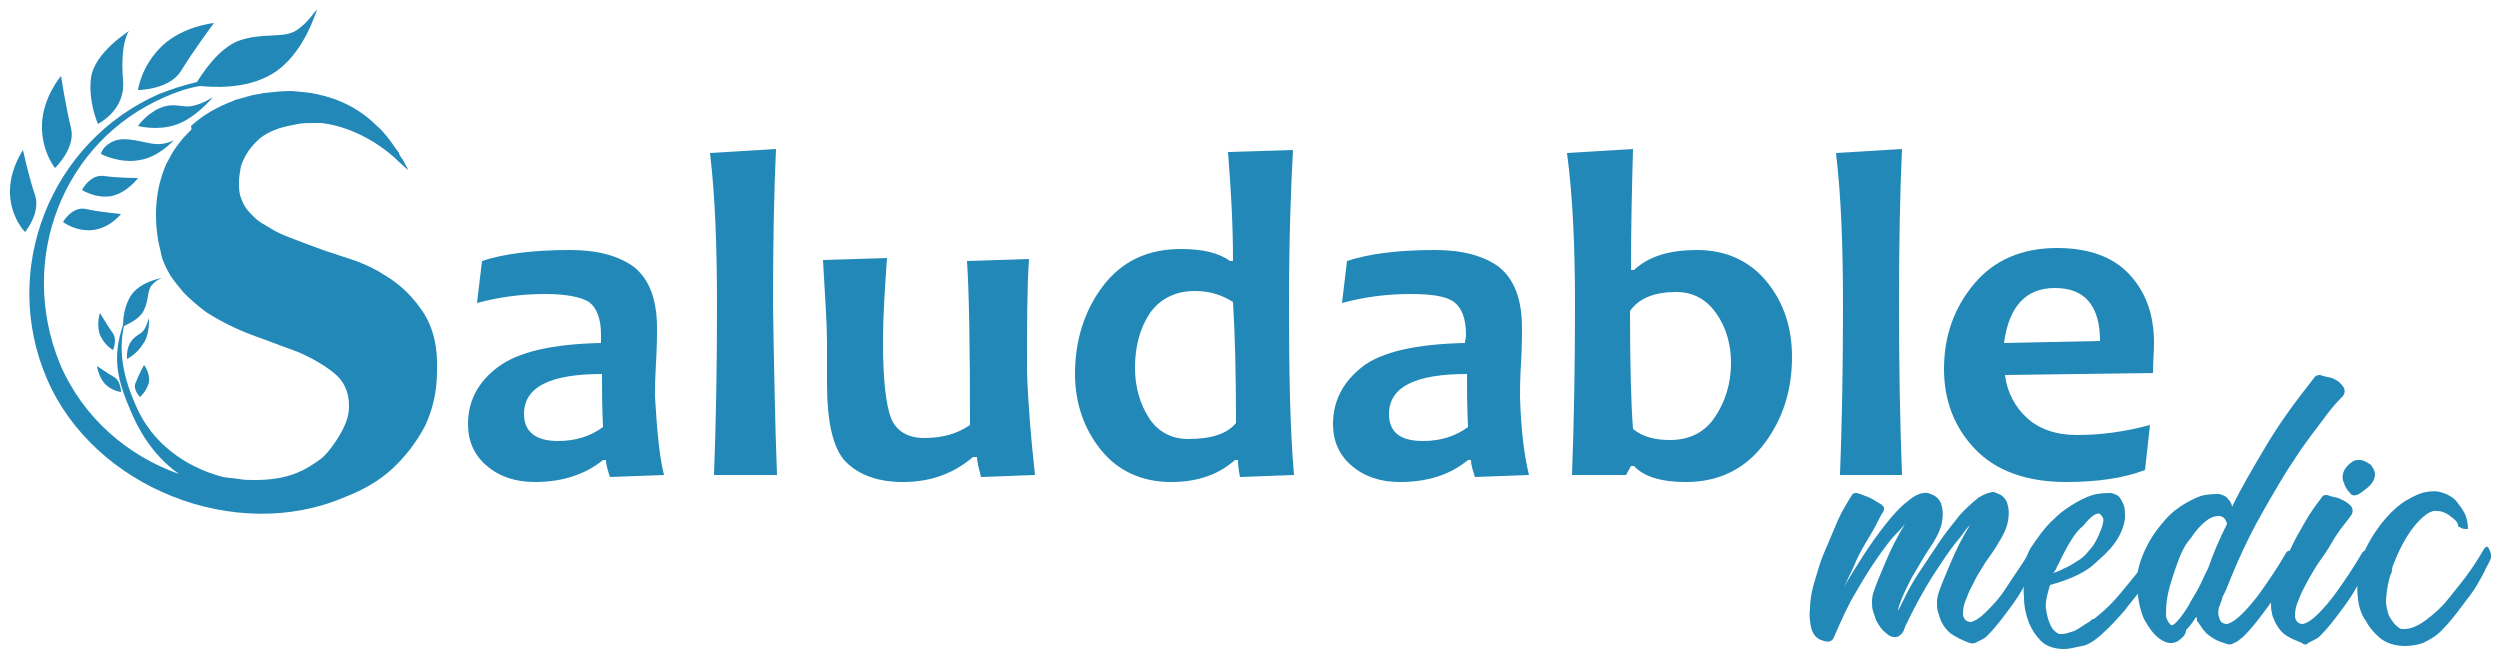
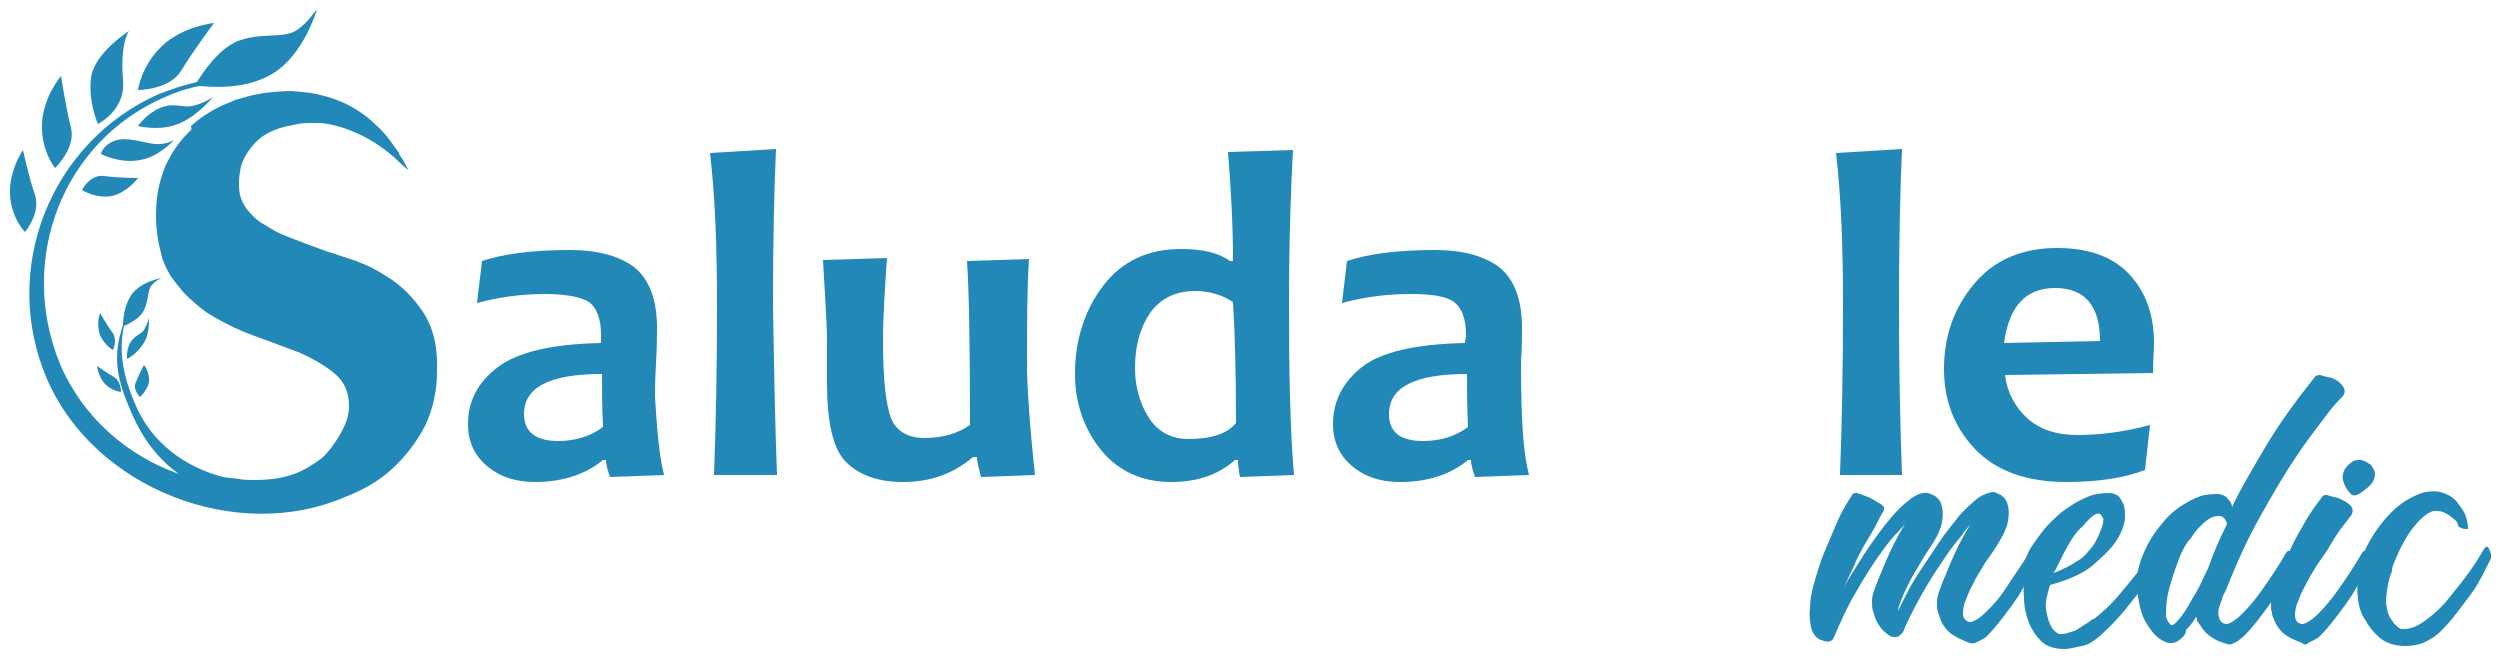
<svg xmlns="http://www.w3.org/2000/svg" version="1.1" id="Capa_1" x="0px" y="0px" viewBox="0 0 250 66" style="enable-background:new 0 0 250 66;" xml:space="preserve">
  <style type="text/css">
	.st0{fill:#2188B8;}
</style>
  <g>
    <path class="st0" d="M203.5,55.2c0.1,0.2,0.2,0.4,0.2,0.7c0,0.1,0,0.2-0.1,0.3c-0.1,0.2-0.2,0.5-0.5,1c-0.2,0.5-0.5,1.1-0.9,1.8   s-0.9,1.4-1.5,2.2c-0.6,0.8-1.2,1.6-2,2.4c-0.2,0.2-0.4,0.3-0.6,0.4c-0.2,0.1-0.4,0.2-0.6,0.3c-0.3,0.1-0.5,0-0.8-0.1   c-0.5-0.2-0.9-0.4-1.4-0.7c-0.5-0.3-0.9-0.8-1.2-1.4c-0.1-0.3-0.2-0.6-0.3-0.9c-0.1-0.3-0.1-0.6-0.1-1c0-0.4,0.1-0.8,0.3-1.3   c0.2-0.6,0.6-1.5,1.1-2.7c0.5-1.2,1.1-2.4,1.9-3.7c-0.1,0.1-0.4,0.4-0.8,1c-0.4,0.5-1,1.2-1.6,2.1s-1.3,1.9-2,3.1s-1.4,2.5-2.1,4   c0,0.1-0.1,0.2-0.1,0.3c-0.1,0.2-0.2,0.4-0.4,0.5c-0.1,0.2-0.4,0.2-0.6,0.2s-0.5-0.1-0.8-0.4c-0.4-0.3-0.7-0.7-1-1.3   c-0.1-0.3-0.2-0.6-0.3-0.9c-0.1-0.3-0.1-0.6-0.1-1c0-0.4,0.1-0.8,0.3-1.3c0.2-0.6,0.6-1.5,1.1-2.7s1.1-2.4,1.9-3.7   c-0.1,0.1-0.4,0.5-0.9,1s-1.1,1.3-1.8,2.3s-1.4,2.1-2.2,3.5c-0.8,1.3-1.5,2.9-2.2,4.5l-0.1,0.2c-0.2,0.3-0.6,0.3-0.9,0.2   c-0.2-0.1-0.4-0.1-0.5-0.2c-0.4-0.2-0.7-0.7-0.8-1.2s-0.2-1.2-0.1-1.8c0-0.7,0.1-1.4,0.3-2.2c0.1-0.4,0.3-1,0.5-1.7   c0.2-0.7,0.5-1.5,0.9-2.4s0.7-1.7,1.1-2.6c0.4-0.9,0.9-1.7,1.4-2.5c0.1-0.2,0.3-0.2,0.5-0.2c0.3,0.1,0.6,0.2,1.1,0.4   s0.9,0.5,1.4,0.8c0.1,0.1,0.2,0.2,0.2,0.3s0,0.3-0.1,0.4c-0.2,0.3-0.4,0.7-0.7,1.3c-0.3,0.6-0.7,1.2-1.1,1.9s-0.8,1.4-1.1,2.2   c-0.4,0.8-0.7,1.5-1,2.1c0.5-0.9,1.2-2,1.9-3.1s1.5-2.2,2.2-3.1c0.8-1,1.5-1.8,2.3-2.4c0.7-0.6,1.4-0.9,2-0.8   c0.3,0.1,0.5,0.2,0.7,0.3c0.4,0.3,0.6,0.6,0.7,1.1c0.1,0.4,0.1,0.9,0,1.5c-0.1,0.6-0.4,1.3-0.9,2.1c-0.4,0.6-0.8,1.2-1.2,1.9   c-0.4,0.7-0.8,1.3-1.1,1.9c-0.3,0.6-0.6,1.2-0.8,1.7c-0.2,0.5-0.4,1-0.4,1.3c0.2-0.4,0.5-1,0.9-1.8s0.9-1.6,1.5-2.5   s1.2-1.8,1.8-2.7c0.6-0.9,1.3-1.7,1.9-2.5c0.6-0.7,1.3-1.3,1.9-1.8c0.6-0.4,1.2-0.6,1.6-0.6c0.2,0.1,0.5,0.2,0.7,0.3   c0.4,0.3,0.6,0.6,0.7,1.1c0.1,0.4,0.1,0.9,0,1.5s-0.4,1.3-0.9,2.1c-0.4,0.7-0.9,1.4-1.4,2.1c-0.4,0.7-0.9,1.4-1.2,2.1   c-0.4,0.7-0.6,1.3-0.8,1.8c-0.2,0.5-0.2,1-0.2,1.3c0.1,0.5,0.4,0.7,0.8,0.7c0.4-0.1,0.9-0.4,1.5-1c0.6-0.6,1.3-1.3,2-2.4   s1.6-2.3,2.4-3.7C203.1,55,203.3,55,203.5,55.2z" />
    <path class="st0" d="M203,54.9c0.8-1.2,1.5-2.2,2.4-3c0.8-0.8,1.6-1.3,2.3-1.7s1.4-0.7,2-0.8c0.6-0.1,1.1-0.1,1.4-0.1   c0.4,0.1,0.7,0.2,0.9,0.5c0.2,0.3,0.3,0.5,0.4,0.8c0.1,0.3,0.1,0.7,0.1,1.2c-0.1,0.9-0.5,1.8-1.1,2.6c-0.5,0.7-1.3,1.4-2.2,2.2   c-1,0.8-2.4,1.4-4.2,1.9c-0.3,1-0.5,1.8-0.4,2.4s0.2,1.1,0.4,1.5c0.2,0.5,0.5,0.8,0.9,1c0.1,0,0.1,0,0.3,0c0.3,0,0.6-0.1,0.9-0.2   c0.4-0.1,0.7-0.3,1-0.5c0.3-0.2,0.6-0.4,0.8-0.5c0.2-0.2,0.4-0.3,0.4-0.3h0.1c0.6-0.5,1.5-1.2,2.5-2.4s2.1-2.5,3.4-4.3   c0.1-0.1,0.1-0.2,0.3-0.2c0.1,0,0.2,0,0.3,0.1c0.1,0.1,0.1,0.1,0.1,0.2s0,0.2,0.1,0.4c0,0.1,0,0.1-0.1,0.2s-0.1,0.1-0.1,0.2   c-0.1,0.2-0.3,0.5-0.6,1c-0.3,0.5-0.7,1.1-1.1,1.7s-1.1,1.4-1.7,2.2c-0.7,0.8-1.4,1.6-2.3,2.4l0,0l-0.1,0.1c-0.7,0.6-1.3,1-1.9,1.1   s-1.2,0.3-1.8,0.3c-1,0-1.8-0.3-2.3-0.8c-0.5-0.5-0.9-1.1-1.2-1.8c-0.3-0.8-0.5-1.6-0.5-2.6c-0.1-0.8,0-1.6,0.2-2.5   C202.3,56.6,202.6,55.7,203,54.9z M205.8,56.5c-0.1,0.1-0.1,0.2-0.2,0.4s-0.1,0.2-0.3,0.4c0.4-0.1,0.8-0.3,1.2-0.5   c0.5-0.2,0.9-0.5,1.4-0.8s0.9-0.8,1.3-1.3c0.4-0.5,0.7-1.2,1-2c0.1-0.4,0.2-0.7,0.1-0.9c-0.1-0.2-0.2-0.3-0.3-0.4   c-0.3-0.2-0.9,0.2-1.7,1.2C207.5,53.2,206.7,54.6,205.8,56.5z" />
    <path class="st0" d="M217.8,64.1c-0.5,0.3-1.1,0.3-1.8-0.2c-0.6-0.4-1.1-1.1-1.6-2c-0.4-0.9-0.6-2-0.7-3.2   c-0.1-1.2,0.2-2.4,0.8-3.7s1.3-2.2,2-3s1.4-1.3,2.1-1.7c0.7-0.4,1.3-0.7,1.9-0.8c0.6-0.1,1.1-0.1,1.4-0.1c0.4,0.1,0.7,0.2,0.9,0.5   c0.2,0.2,0.4,0.5,0.4,0.8c0.9-1.9,2.1-3.9,3.4-6.1s2.9-4.4,4.8-6.8c0.1-0.2,0.3-0.3,0.6-0.3c0.3,0.1,0.7,0.2,1.2,0.3   c0.5,0.2,0.9,0.5,1.2,1c0.1,0.3,0.1,0.5-0.1,0.8c-0.4,0.4-1,1-1.8,2.1s-1.8,2.3-2.9,4c-1.1,1.6-2.2,3.5-3.5,5.8s-2.4,4.7-3.5,7.5   c-0.1,0.2-0.2,0.4-0.3,0.6c-0.1,0.2-0.1,0.4-0.2,0.6c-0.1,0.2-0.1,0.4-0.2,0.5c-0.1,0.5-0.1,0.8,0,1c0.1,0.5,0.4,0.7,0.8,0.7   c0.4-0.1,0.9-0.4,1.5-1c0.6-0.6,1.3-1.4,2-2.4s1.6-2.3,2.4-3.7c0.2-0.3,0.4-0.3,0.5,0c0.1,0.1,0.1,0.1,0.2,0.2   c0,0.1,0.1,0.2,0.1,0.4s0,0.3-0.1,0.3c-0.1,0.2-0.2,0.5-0.5,1c-0.2,0.5-0.5,1.1-0.9,1.8s-0.9,1.4-1.5,2.2c-0.6,0.8-1.2,1.6-2,2.4   c-0.2,0.2-0.4,0.3-0.6,0.5c-0.2,0.1-0.4,0.2-0.6,0.3c-0.3,0.1-0.5,0-0.8-0.1c-0.7-0.2-1.2-0.5-1.8-1c-0.1-0.2-0.3-0.3-0.4-0.5   s-0.3-0.4-0.4-0.6c0,0-0.1-0.1-0.1-0.1c0-0.1,0-0.1,0-0.2s0-0.1-0.1-0.2c-0.3,0.5-0.6,0.9-1,1.3C218.6,63.5,218.2,63.8,217.8,64.1z    M217.6,56.7c-0.5,1.4-0.8,2.5-0.9,3.2s-0.1,1.3-0.1,1.7c0.1,0.5,0.3,0.7,0.5,0.9c0.2,0.1,0.5-0.2,0.9-0.7c0.4-0.5,0.8-1.1,1.1-1.7   c0.4-0.7,0.8-1.3,1.1-2c0.3-0.7,0.6-1.2,0.7-1.5c0.4-1.2,1-2.6,1.8-4.2c0,0,0,0,0,0c0,0,0,0,0,0v0c-0.1-0.5-0.4-0.8-0.8-0.8   s-0.8,0.1-1.3,0.5s-1,0.9-1.5,1.7C218.5,54.4,218,55.5,217.6,56.7z" />
    <path class="st0" d="M230.2,64.3c-0.5-0.2-1-0.4-1.5-0.7s-0.9-0.8-1.2-1.4c-0.1-0.3-0.3-0.6-0.3-0.9c-0.1-0.3-0.1-0.6-0.1-1   c0-0.4,0.1-0.8,0.2-1.3c0.1-0.5,0.4-1,0.7-1.8s0.7-1.5,1.1-2.4s0.9-1.7,1.4-2.6c0.5-0.9,1.1-1.7,1.7-2.5c0.1-0.2,0.3-0.2,0.5-0.2   c0.3,0.1,0.6,0.2,1.1,0.3c0.5,0.2,0.9,0.4,1.3,0.8c0.2,0.3,0.2,0.5,0.1,0.8c-0.2,0.3-0.5,0.7-0.9,1.2c-0.4,0.5-0.8,1.1-1.2,1.8   s-0.9,1.4-1.4,2.1c-0.5,0.8-0.9,1.5-1.2,2.1c-0.4,0.7-0.6,1.3-0.8,1.8s-0.2,1-0.2,1.3c0.1,0.5,0.4,0.7,0.8,0.7   c0.4-0.1,0.9-0.4,1.5-1c0.6-0.6,1.3-1.4,2-2.4s1.6-2.3,2.4-3.7c0.2-0.3,0.4-0.3,0.5,0c0.1,0.1,0.1,0.1,0.2,0.2   c0,0.1,0.1,0.2,0.1,0.4s0,0.3-0.1,0.3c-0.1,0.2-0.2,0.5-0.5,1c-0.2,0.5-0.5,1.1-0.9,1.8s-0.9,1.4-1.5,2.2c-0.6,0.8-1.2,1.6-2,2.4   c-0.2,0.2-0.4,0.3-0.6,0.4c-0.2,0.1-0.4,0.2-0.6,0.3C230.7,64.5,230.4,64.5,230.2,64.3z M235.9,49.4c-0.4,0.2-0.7,0.2-0.9-0.1   c-0.2-0.2-0.5-0.6-0.6-1c-0.2-0.4-0.2-0.9,0.1-1.4c0.2-0.3,0.4-0.5,0.7-0.7c0.2-0.2,0.5-0.2,0.8-0.2c0.3,0,0.7,0.2,1.1,0.5   c0.2,0.3,0.4,0.6,0.4,0.9c0,0.3-0.1,0.6-0.3,0.9C237,48.6,236.5,49,235.9,49.4z" />
    <path class="st0" d="M235.8,59.9c-0.1-0.8-0.1-1.6,0-2.5s0.4-1.8,0.8-2.6c0.6-1.2,1.3-2.2,2-3s1.4-1.4,2.1-1.8   c0.7-0.4,1.3-0.7,1.9-0.8c0.6-0.1,1.1-0.1,1.4,0c0.8,0.2,1.4,0.6,1.7,1s0.6,0.8,0.8,1.2c0.2,0.5,0.3,1,0.3,1.5   c-0.2,0-0.5,0-0.7-0.1c-0.1-0.1-0.2-0.1-0.3-0.2c0-0.1,0-0.3-0.2-0.5s-0.3-0.3-0.6-0.5c-0.2-0.2-0.5-0.3-0.7-0.4   c-0.3-0.1-0.5-0.1-0.6-0.1c-0.5-0.1-1.2,0.3-2,1.2s-1.6,2.2-2.3,4c-0.1,0.2-0.2,0.5-0.2,0.7s-0.1,0.4-0.2,0.6   c-0.3,1.1-0.4,2-0.4,2.7c0.1,0.7,0.2,1.2,0.5,1.6c0.3,0.5,0.6,0.8,1,1c0.1,0,0.2,0,0.3,0c0.7,0,1.4-0.3,2.2-0.9   c0.8-0.6,1.6-1.3,2.3-2.2c0.7-0.9,1.4-1.7,2.1-2.7s1.1-1.7,1.4-2.2c0.2-0.3,0.4-0.3,0.5,0c0.1,0.2,0.2,0.4,0.2,0.6   c0,0.1,0,0.2,0,0.3c-0.1,0.2-0.2,0.5-0.5,1c-0.2,0.5-0.5,1-0.9,1.7s-0.9,1.3-1.5,2.1c-0.6,0.8-1.2,1.6-2,2.4l0,0l-0.1,0.1   c-0.6,0.6-1.2,0.9-1.8,1.2c-0.6,0.2-1.2,0.3-1.8,0.3c-1,0-1.9-0.3-2.5-0.8c-0.6-0.5-1.1-1.1-1.4-1.7   C236.2,61.6,235.9,60.8,235.8,59.9z" />
  </g>
  <g>
    <path class="st0" d="M66.4,47.5L61,47.7c-0.2-0.6-0.4-1.2-0.4-1.7h-0.3c-1.7,1.4-4,2.2-6.8,2.2c-1.9,0-3.5-0.5-4.8-1.6   s-1.9-2.5-1.9-4.2c0-2.3,1-4.2,3-5.7s5.4-2.3,10.3-2.4c0-0.3,0-0.5,0-0.8c0-1.6-0.4-2.7-1.2-3.3c-0.8-0.5-2.3-0.8-4.4-0.8   c-2.3,0-4.6,0.3-6.8,0.9l0.5-4.2c2.1-0.7,5-1.1,8.8-1.1c2.8,0,4.9,0.6,6.4,1.7c1.5,1.2,2.3,3.2,2.3,6.1c0,0.6,0,1.8-0.1,3.5   c-0.1,1.7-0.1,2.8-0.1,3.4C65.7,42.9,65.9,45.5,66.4,47.5z M60.3,42.7c-0.1-2.1-0.1-3.8-0.1-5.3c-5.2,0-7.8,1.3-7.8,4   c0,1.8,1.2,2.7,3.4,2.7C57.6,44.1,59.1,43.6,60.3,42.7z" />
    <path class="st0" d="M77.7,47.5h-6.3c0.2-5.2,0.3-10.9,0.3-17c0-6-0.2-11-0.7-15.2l6.6-0.4c-0.2,4.3-0.3,9.5-0.3,15.6   C77.4,36.6,77.5,42.3,77.7,47.5z" />
    <path class="st0" d="M103.5,47.5l-5.4,0.2c-0.2-0.8-0.4-1.5-0.4-2h-0.4c-2,1.7-4.3,2.5-7,2.5c-2.5,0-4.4-0.7-5.7-2s-1.9-4-1.9-7.9   c0-0.5,0-1.1,0-2s0-1.6,0-2.2c0-1.7-0.2-4.4-0.4-8.1l6.4-0.2c-0.2,2.9-0.4,5.7-0.4,8.4c0,3.8,0.3,6.3,0.8,7.6s1.7,2,3.3,2   c1.8,0,3.3-0.4,4.6-1.3c0-8-0.1-13.5-0.3-16.4l6.2-0.2c-0.2,2.9-0.2,6.6-0.2,11.2C102.8,40.3,103.1,43.9,103.5,47.5z" />
    <path class="st0" d="M129.4,47.5l-5.4,0.2c-0.1-0.5-0.2-1.1-0.2-1.7h-0.3c-1.7,1.5-3.8,2.2-6.4,2.2c-2.9,0-5.3-1.1-7-3.2   s-2.6-4.7-2.6-7.6c0-3.3,0.9-6.3,2.8-8.8s4.5-3.7,7.8-3.7c2.2,0,3.8,0.4,4.9,1.2h0.3c0-3.6-0.2-7.2-0.5-10.9l6.5-0.2   c-0.2,3.6-0.4,8.7-0.4,15.4C128.9,37.2,129,42.9,129.4,47.5z M123.6,42.3c0-4.9-0.1-8.9-0.3-12.1c-1.1-0.7-2.3-1.1-3.8-1.1   c-2,0-3.5,0.8-4.5,2.2c-1,1.5-1.5,3.3-1.5,5.5c0,1.9,0.5,3.6,1.4,5c0.9,1.4,2.3,2.1,3.9,2.1C121.1,43.9,122.7,43.4,123.6,42.3z" />
-     <path class="st0" d="M152.9,47.5l-5.4,0.2c-0.2-0.6-0.4-1.2-0.4-1.7h-0.3c-1.7,1.4-3.9,2.2-6.8,2.2c-1.9,0-3.5-0.5-4.8-1.6   s-1.9-2.5-1.9-4.2c0-2.3,1-4.2,2.9-5.7s5.4-2.3,10.3-2.4c0-0.3,0.1-0.5,0.1-0.8c0-1.6-0.4-2.7-1.2-3.3s-2.3-0.8-4.4-0.8   c-2.3,0-4.6,0.3-6.8,0.9l0.5-4.2c2.1-0.7,5-1.1,8.8-1.1c2.8,0,4.9,0.6,6.4,1.7c1.5,1.2,2.3,3.2,2.3,6.1c0,0.6,0,1.8-0.1,3.5   s-0.1,2.8-0.1,3.4C152.1,42.9,152.4,45.5,152.9,47.5z M146.8,42.7c-0.1-2.1-0.1-3.8-0.1-5.3c-5.2,0-7.8,1.3-7.8,4   c0,1.8,1.1,2.7,3.4,2.7C144.1,44.1,145.6,43.6,146.8,42.7z" />
-     <path class="st0" d="M179.2,35.7c0,3.3-0.9,6.2-2.8,8.7c-1.9,2.5-4.5,3.8-7.8,3.8c-2.4,0-4.2-0.5-5.2-1.6h-0.3l-0.5,0.9h-5.4   c0.2-5.4,0.3-11,0.3-17c0-5.6-0.2-10.7-0.8-15.2l6.6-0.4c-0.1,3.6-0.2,7.6-0.2,12.1h0.3c1.5-1.4,3.6-2,6.3-2c2.9,0,5.3,1.1,7,3.2   C178.4,30.3,179.2,32.8,179.2,35.7z M173.1,36.3c0-1.9-0.5-3.6-1.5-5s-2.3-2.1-4-2.1c-2.1,0-3.7,0.6-4.6,1.9   c0,5.2,0.1,9.2,0.3,11.8c1,0.8,2.2,1.1,3.7,1.1c2,0,3.5-0.8,4.5-2.3S173.1,38.4,173.1,36.3z" />
+     <path class="st0" d="M152.9,47.5l-5.4,0.2c-0.2-0.6-0.4-1.2-0.4-1.7h-0.3c-1.7,1.4-3.9,2.2-6.8,2.2c-1.9,0-3.5-0.5-4.8-1.6   s-1.9-2.5-1.9-4.2c0-2.3,1-4.2,2.9-5.7s5.4-2.3,10.3-2.4c0-0.3,0.1-0.5,0.1-0.8c0-1.6-0.4-2.7-1.2-3.3s-2.3-0.8-4.4-0.8   c-2.3,0-4.6,0.3-6.8,0.9l0.5-4.2c2.1-0.7,5-1.1,8.8-1.1c2.8,0,4.9,0.6,6.4,1.7c1.5,1.2,2.3,3.2,2.3,6.1s-0.1,2.8-0.1,3.4C152.1,42.9,152.4,45.5,152.9,47.5z M146.8,42.7c-0.1-2.1-0.1-3.8-0.1-5.3c-5.2,0-7.8,1.3-7.8,4   c0,1.8,1.1,2.7,3.4,2.7C144.1,44.1,145.6,43.6,146.8,42.7z" />
    <path class="st0" d="M190.2,47.5H184c0.2-5.2,0.3-10.9,0.3-17c0-6-0.2-11-0.7-15.2l6.6-0.4c-0.2,4.3-0.3,9.5-0.3,15.6   C189.9,36.6,190,42.3,190.2,47.5z" />
    <path class="st0" d="M215.4,34.3c0,0.8-0.1,1.8-0.1,3l-14.8,0.2c0.2,1.7,1,3.2,2.2,4.3s2.9,1.7,5,1.7c2.3,0,4.7-0.3,7.3-1l-0.5,4.5   c-2.1,0.8-4.7,1.2-7.9,1.2c-3.9,0-7-1.1-9.1-3.3s-3.1-4.9-3.1-8c0-3.3,1-6.1,3-8.5s4.8-3.6,8.3-3.6c3.2,0,5.6,0.9,7.2,2.6   C214.6,29.2,215.4,31.5,215.4,34.3z M210,34.1c0-3.5-1.5-5.3-4.5-5.3c-2.9,0-4.6,1.8-5.1,5.5L210,34.1z" />
  </g>
  <g>
    <path class="st0" d="M42.3,31.2c-1-1.5-2.2-2.7-3.7-3.6c-0.9-0.6-1.9-1.1-3-1.5c-0.6-0.2-1.2-0.4-1.8-0.6c-0.5-0.2-1-0.3-1.5-0.5   c-1.1-0.4-2.2-0.8-3.2-1.2c-0.8-0.3-1.5-0.6-2.1-1l0,0c-0.2-0.1-0.3-0.2-0.5-0.3c-0.4-0.2-0.8-0.5-1.1-0.8   c-0.1-0.1-0.2-0.2-0.3-0.3c-0.5-0.5-0.8-1-1-1.6c-0.2-0.5-0.2-1-0.2-1.6v0c0-0.5,0.1-1.1,0.2-1.6c0.3-0.9,0.8-1.7,1.5-2.4   c0,0,0.1-0.1,0.1-0.1c0.6-0.6,1.4-1,2.3-1.3c0.7-0.2,1.3-0.3,1.8-0.4c0.5-0.1,1-0.1,1.5-0.1c0.2,0,0.5,0,0.7,0l0,0l0,0h0   c0.3,0,3.9,0.3,7.5,3.5c0,0,0,0,0.1,0.1c0.1,0.1,0.2,0.2,0.2,0.2l1,0.9l0,0c0,0,0,0,0,0c0-0.1-0.2-0.4-0.5-1c0,0,0-0.1-0.1-0.1   c0-0.1-0.1-0.1-0.1-0.2c-0.1-0.1-0.2-0.3-0.2-0.4c0,0,0-0.1-0.1-0.1c0-0.1-0.1-0.2-0.2-0.3c-0.6-0.9-1.2-1.7-1.9-2.3c0,0,0,0,0,0   l0,0c-2.3-2.3-4.9-3-6.6-3.3c-1-0.1-1.7-0.2-1.9-0.2l0,0h0h0c-1,0-1.9,0.1-2.8,0.2c-0.2,0-0.3,0.1-0.5,0.1l0,0   c-0.8,0.1-1.6,0.4-2.4,0.6c-0.1,0-0.1,0.1-0.2,0.1l0,0c-1.6,0.6-3,1.4-4.2,2.5C19.2,13,19.1,13,19,13.1l0,0c-0.4,0.4-0.7,0.7-1,1.1   c-0.4,0.5-0.8,1.1-1.1,1.7l0,0c-0.1,0.2-0.3,0.5-0.4,0.8c-0.6,1.5-0.9,3-0.9,4.8c0,1.4,0.2,2.7,0.5,3.8c0,0.2,0.1,0.3,0.1,0.5   c0.2,0.5,0.4,1,0.7,1.5l0,0c0,0.1,0.1,0.1,0.1,0.2c0.4,0.6,0.9,1.2,1.4,1.8c0.7,0.7,1.4,1.3,2.2,1.9c1.4,0.9,3,1.7,4.6,2.3   c1.7,0.6,3.2,1.2,4.6,1.7c1.4,0.6,2.6,1.3,3.6,2.1c1,0.8,1.5,1.9,1.5,3.3c0,0.8-0.2,1.5-0.6,2.3c-0.4,0.8-1.3,2.2-2.1,2.9   c-0.8,0.6-1.7,1.2-2.8,1.6c-1.1,0.4-2.4,0.6-3.9,0.6c-0.6,0-1.1,0-1.6-0.1l0,0c-0.6-0.1-1.1-0.1-1.6-0.2c-3.8-1-7.1-3.4-8.7-7.1   c-1.2-2.7-1.8-5.3-1.2-8c0.4-0.2,1.6-0.7,2-1.6c0.5-1,0.3-2,0.8-2.5c0.4-0.5,1-0.7,1-0.7s-2,0.3-3,1.6c-0.8,1.1-0.9,2.6-0.9,3.1   c-1.1,3.3-0.6,5.5,0.9,8.9c1.1,2.5,2.6,4.5,4.7,6c-5.1-1.8-9.6-5.6-11.9-11C1.7,25.9,6.3,14.1,16.5,9.7c1.1-0.5,2.3-0.9,3.5-1.1   c1.1,0.1,4.5,0.4,7.2-1.2c3.2-1.9,4.4-6.3,4.5-6.4C31.5,1,31,2.1,29.7,3c-1.3,0.9-3.5,0.2-5.9,1.1c-2,0.8-3.6,3.3-4.1,4.1   c-1.3,0.3-2.5,0.7-3.8,1.2C5,14.2,0,27,4.7,37.9s18.9,16.5,29.8,11.8h0c1.8-0.7,3.4-1.6,4.7-2.8c1.3-1.2,2.4-2.6,3.3-4.3   c0.8-1.7,1.2-3.5,1.2-5.5C43.8,34.7,43.3,32.7,42.3,31.2z" />
    <path class="st0" d="M10.5,38.4c0.7,0.7,1.6,0.8,1.6,0.8s0-1.1-0.7-1.5c-0.7-0.4-1.7-1.1-1.7-1.1S9.8,37.6,10.5,38.4z" />
    <path class="st0" d="M11.3,35c0,0,0.5-1.1-0.1-1.8c-0.5-0.7-1.2-1.9-1.2-1.9s-0.4,1.1,0,2.2C10.5,34.6,11.3,35,11.3,35z" />
    <path class="st0" d="M18.1,7.1c1.2-2,3.3-4.8,3.3-4.8s-3.1,0.3-5.2,2.3S13.8,9,13.8,9S16.9,9,18.1,7.1z" />
    <path class="st0" d="M7.1,12.8c-0.5-2-1-5.2-1-5.2s-1.8,2.1-1.9,4.8s1.3,4.4,1.3,4.4S7.6,14.8,7.1,12.8z" />
    <path class="st0" d="M12.3,8c-0.3-3.8,0.6-4.9,0.6-4.9S9.4,5.3,9.1,7.8c-0.3,2.4,0.7,4.6,0.7,4.6C9.9,12.3,12.6,11,12.3,8z" />
    <path class="st0" d="M3.5,19.5C2.9,17.8,2.3,15,2.3,15S0.9,17,1,19.4c0.1,2.4,1.5,3.8,1.5,3.8S4.1,21.3,3.5,19.5z" />
    <path class="st0" d="M14.9,31.8c0,0-0.2,0.7-0.5,1.2c-0.4,0.5-0.9,0.5-1.4,1.3c-0.4,0.8-0.3,1.6-0.3,1.6s1-0.5,1.6-1.5   C15,33.5,14.9,31.8,14.9,31.8z" />
    <path class="st0" d="M21.3,9.7c0,0-1,0.7-2.1,0.9c-1,0.2-1.8-0.4-3.2,0.2c-1.4,0.6-2.2,1.8-2.2,1.8s1.9,0.5,3.7-0.1   C19.5,11.9,21.3,9.7,21.3,9.7z" />
    <path class="st0" d="M13.6,38.2c-0.4,0.7,0.4,1.5,0.4,1.5s0.7-0.6,0.9-1.5c0.1-1-0.5-1.7-0.5-1.7S13.9,37.4,13.6,38.2z" />
    <path class="st0" d="M13.8,17.8c0,0-2,0-3.4-0.2C9,17.4,8.2,19,8.2,19s1.4,0.9,3,0.6C12.8,19.2,13.8,17.8,13.8,17.8z" />
-     <path class="st0" d="M8.6,20.9c-1.4-0.3-2.3,1.3-2.3,1.3s1.3,1,3,0.8s2.8-1.6,2.8-1.6S9.9,21.2,8.6,20.9z" />
    <path class="st0" d="M17.4,14c0,0-0.8,0.5-1.9,0.4s-2.9-0.8-4.1-0.3s-1.3,1.3-1.3,1.3S12,16.4,14,16C15.9,15.7,17.4,14,17.4,14z" />
  </g>
</svg>